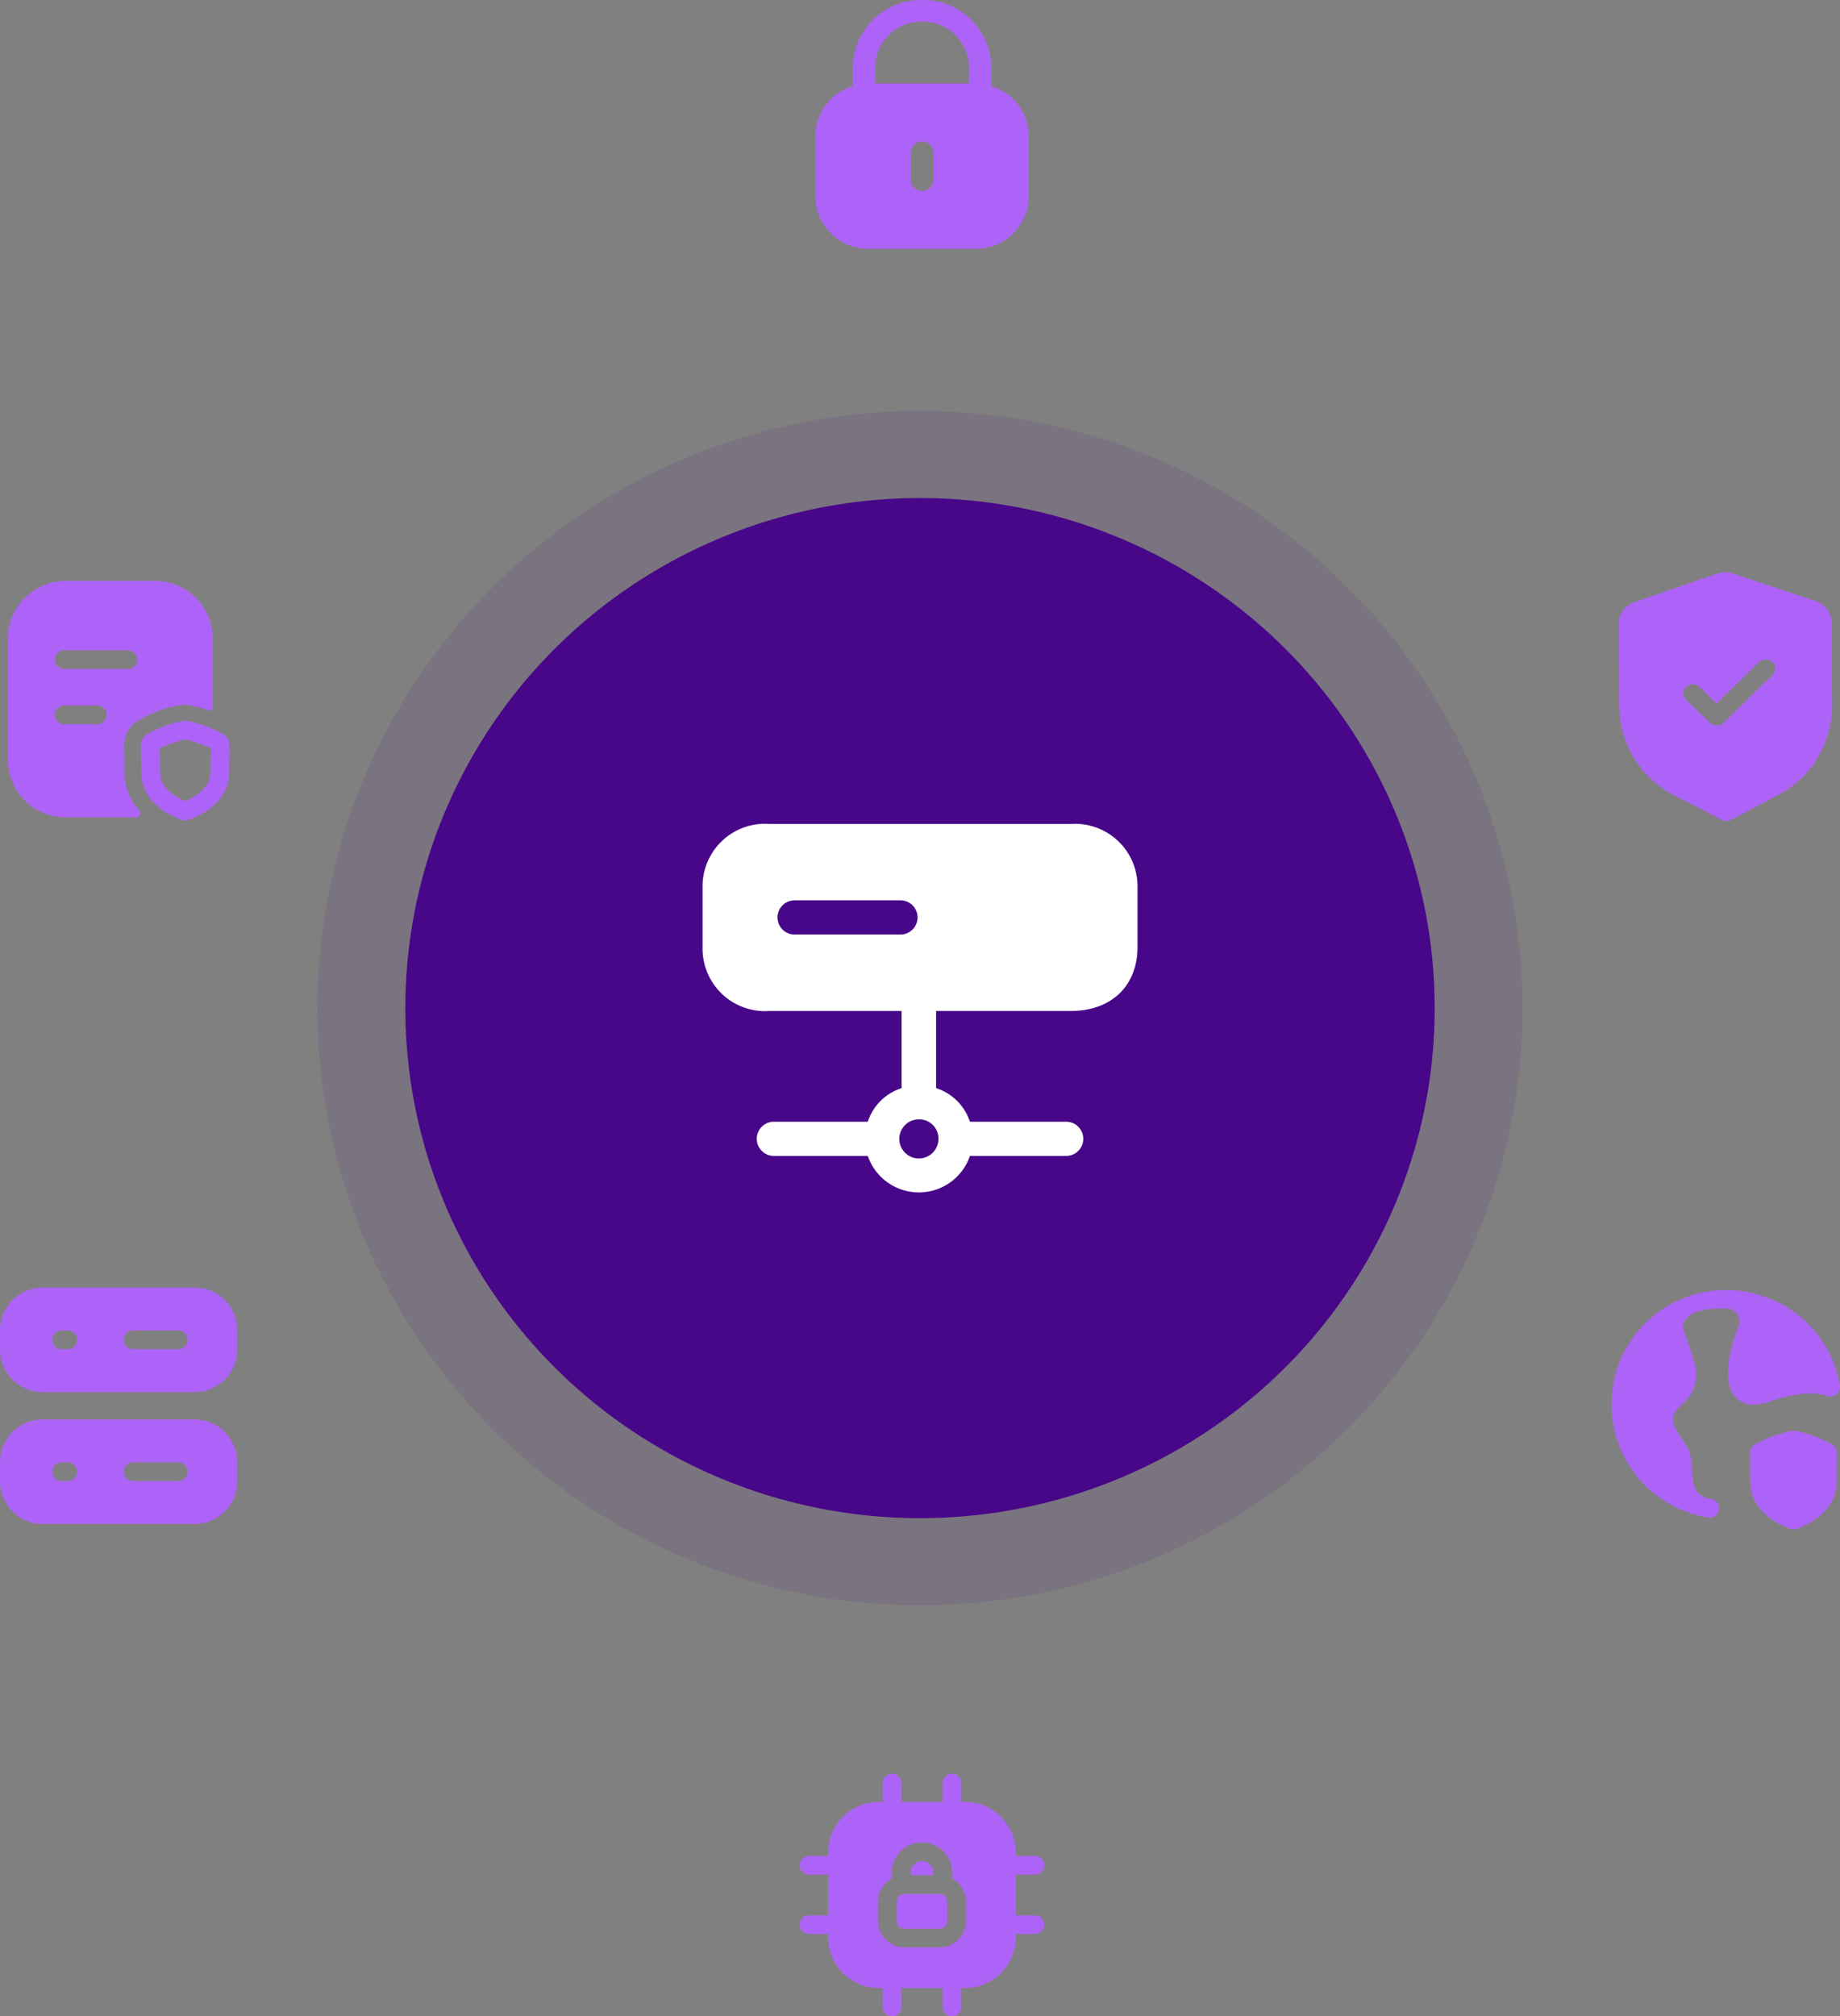
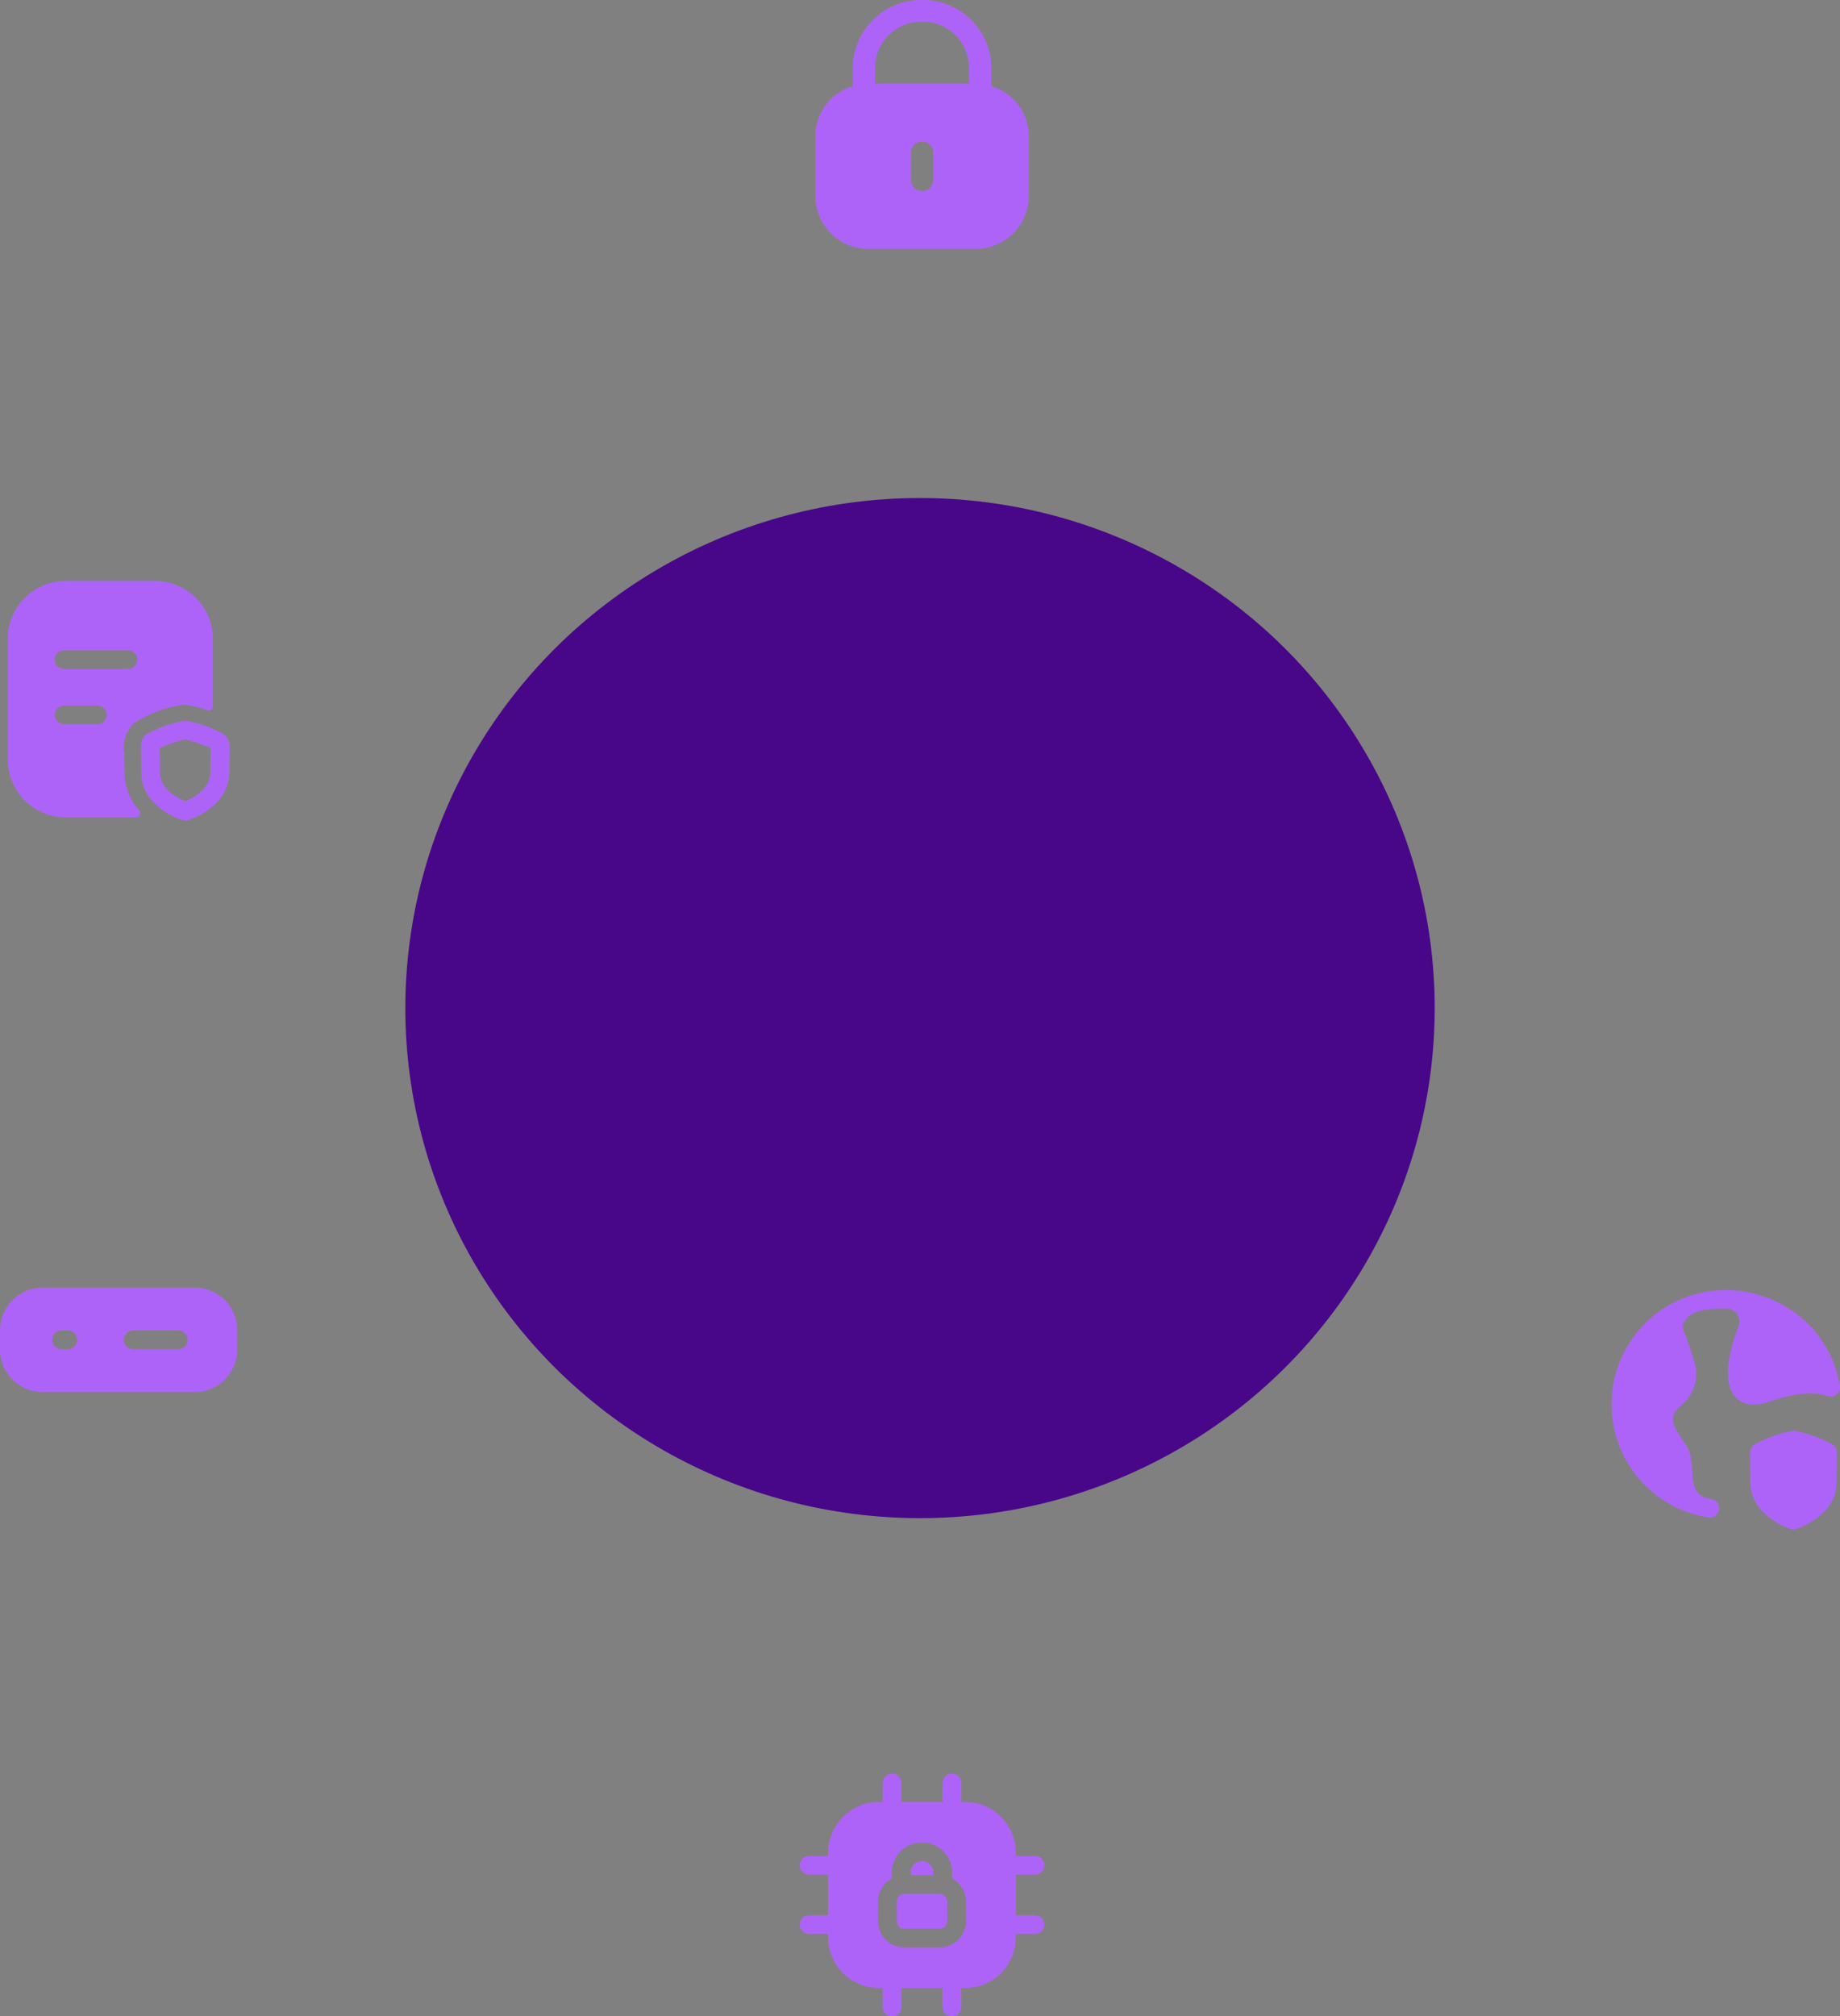
<svg xmlns="http://www.w3.org/2000/svg" width="147.966" height="162.067" viewBox="0 0 147.966 162.067">
  <rect x="0" y="0" width="147.966" height="162.067" fill="#808080" stroke="none" />
  <g id="Group_526" data-name="Group 526" transform="translate(-617.471 -656.966)">
    <g id="Group_47523" data-name="Group 47523" transform="translate(642.27 690)">
-       <ellipse id="Ellipse_134" data-name="Ellipse 134" cx="48.454" cy="48" rx="48.454" ry="48" transform="translate(0.731)" fill="rgba(72,6,137,0.1)" />
      <ellipse id="Ellipse_135" data-name="Ellipse 135" cx="41.388" cy="41" rx="41.388" ry="41" transform="translate(7.797 7)" fill="#480689" />
-       <path id="Path_3772" data-name="Path 3772" d="M50.666,58.5a1.573,1.573,0,1,1-1.573-1.558A1.542,1.542,0,0,1,50.666,58.5ZM47.612,42.087H39.1a1.375,1.375,0,1,1,0-2.75h8.513a1.375,1.375,0,1,1,0,2.75Zm13.7-8.892H37.063A5.023,5.023,0,0,0,31.7,38.329V43.1a5.023,5.023,0,0,0,5.367,5.133H47.705v6.2a4.222,4.222,0,0,0-2.721,2.7H37.434a1.375,1.375,0,1,0,0,2.75h7.551a4.344,4.344,0,0,0,8.217,0h7.736a1.375,1.375,0,1,0,0-2.75H53.2a4.222,4.222,0,0,0-2.721-2.7v-6.2H61.308c3.257,0,5.367-2.017,5.367-5.133V38.329A5.023,5.023,0,0,0,61.308,33.2Z" fill="#fff" fill-rule="evenodd" />
    </g>
    <g id="Group_47524" data-name="Group 47524" transform="translate(614.45 654.966)">
      <path id="Path_3773" data-name="Path 3773" d="M77.151,2a5.489,5.489,0,0,1,5.59,5.4V8.929a4.178,4.178,0,0,1,3.005,3.959v4.937A4.243,4.243,0,0,1,81.439,22H72.9a4.244,4.244,0,0,1-4.309-4.175V12.888a4.179,4.179,0,0,1,3.005-3.959V7.4A5.494,5.494,0,0,1,77.151,2Zm.01,11.384a.879.879,0,0,0-.892.865v2.206a.9.9,0,0,0,1.8,0V14.249A.882.882,0,0,0,77.161,13.384Zm.01-9.645a3.726,3.726,0,0,0-3.785,3.637V8.714h7.56V7.4A3.72,3.72,0,0,0,77.172,3.739Z" fill="#ae63f8" />
-       <path id="Path_3774" data-name="Path 3774" d="M142.349,48.1l6.7,2.227a1.811,1.811,0,0,1,1.261,1.7l.043,6.641a8.2,8.2,0,0,1-2.084,5.5A8.509,8.509,0,0,1,145.823,66l-3.6,1.907a.8.8,0,0,1-.362.09.779.779,0,0,1-.362-.086l-3.635-1.863a8.547,8.547,0,0,1-2.47-1.817,8.2,8.2,0,0,1-2.158-5.474l-.043-6.636a1.814,1.814,0,0,1,1.24-1.711l6.675-2.306A1.924,1.924,0,0,1,142.349,48.1Zm3.2,7.119a.782.782,0,0,0-1.078.006l-3.4,3.32-1.392-1.326a.782.782,0,0,0-1.078.007.716.716,0,0,0,.007,1.039l1.934,1.843a.782.782,0,0,0,1.078-.007l3.936-3.844A.717.717,0,0,0,145.553,55.219Z" fill="#ae63f8" />
-       <path id="Path_3775" data-name="Path 3775" d="M17.356,121.05H13.722a.75.75,0,1,1,0-1.5h3.634a.75.75,0,1,1,0,1.5Zm-8.883,0h-.5a.75.75,0,1,1,0-1.5h.5a.75.75,0,1,1,0,1.5Zm10.2-4.95H6.453a3.426,3.426,0,0,0-3.432,3.4v1.6a3.426,3.426,0,0,0,3.432,3.4H18.668a3.426,3.426,0,0,0,3.432-3.4v-1.6A3.426,3.426,0,0,0,18.668,116.1Z" fill="#ae63f8" fill-rule="evenodd" />
      <path id="Path_3776" data-name="Path 3776" d="M17.356,110.45H13.722a.75.75,0,1,1,0-1.5h3.634a.75.75,0,1,1,0,1.5Zm-8.883,0h-.5a.75.75,0,1,1,0-1.5h.5a.75.75,0,1,1,0,1.5Zm10.2-4.95H6.453a3.426,3.426,0,0,0-3.432,3.4v1.6a3.426,3.426,0,0,0,3.432,3.4H18.668a3.426,3.426,0,0,0,3.432-3.4v-1.6A3.426,3.426,0,0,0,18.668,105.5Z" fill="#ae63f8" fill-rule="evenodd" />
      <path id="Path_3777" data-name="Path 3777" d="M78.563,154.237h-2.8a.626.626,0,0,0-.629.621v1.56a.626.626,0,0,0,.629.62h2.8a.626.626,0,0,0,.63-.62v-1.56A.626.626,0,0,0,78.563,154.237Z" fill="#ae63f8" fill-rule="evenodd" />
      <path id="Path_3778" data-name="Path 3778" d="M80.707,156.418a2.135,2.135,0,0,1-2.144,2.12h-2.8a2.134,2.134,0,0,1-2.143-2.12v-1.56a2.112,2.112,0,0,1,1.116-1.85v-.521a2.4,2.4,0,0,1,2.4-2.379h.029a2.417,2.417,0,0,1,2.425,2.371v.53a2.11,2.11,0,0,1,1.116,1.849Zm5.546-.46H84.709v-3.27h1.544a.75.75,0,1,0,0-1.5H84.7a4.084,4.084,0,0,0-4.238-4.34h-.133v-1.52a.757.757,0,0,0-1.514,0v1.52h-3.3v-1.52a.757.757,0,0,0-1.514,0v1.52h-.133a4.088,4.088,0,0,0-4.245,4.34H68.08a.75.75,0,1,0,0,1.5h1.537v3.27H68.08a.75.75,0,1,0,0,1.5h1.542a4.085,4.085,0,0,0,4.246,4.34H74v1.519a.757.757,0,0,0,1.514,0V161.8h3.3v1.519a.757.757,0,0,0,1.514,0V161.8h.133a4.081,4.081,0,0,0,4.239-4.34h1.548a.75.75,0,1,0,0-1.5Z" fill="#ae63f8" fill-rule="evenodd" />
      <path id="Path_3779" data-name="Path 3779" d="M78.077,152.487a.905.905,0,0,0-.912-.879h-.011a.9.9,0,0,0-.9.892v.237h1.822Z" fill="#ae63f8" fill-rule="evenodd" />
      <path id="Path_3780" data-name="Path 3780" d="M144.748,106.183c-.056-.022-.113-.042-.172-.061l-.133-.045a9.291,9.291,0,0,0-7.058.747,9.2,9.2,0,0,0,3.018,17.155.885.885,0,0,0,.114.008.75.75,0,0,0,.111-1.492c-2.354-.349-.937-2.827-2.069-4.4-1.2-1.664-1.055-2.087-.957-2.368a2.033,2.033,0,0,1,.593-.748,3.23,3.23,0,0,0,.986-3.759c-.2-.751-.452-1.419-.652-1.956-.152-.4-.258-.631-.141-.879.561-1.187,2.2-1.2,3.463-1.192a1.038,1.038,0,0,1,.979,1.414c-.858,2.2-1.271,4.514-.281,5.652a1.918,1.918,0,0,0,1.516.651,3.72,3.72,0,0,0,1.218-.231c2.656-.926,4.079-.683,4.691-.455.014.005.029,0,.044.007a.736.736,0,0,0,.156.025.859.859,0,0,0,.143,0c.015,0,.029,0,.046,0a.872.872,0,0,0,.085-.032.736.736,0,0,0,.15-.057.766.766,0,0,0,.111-.078.7.7,0,0,0,.109-.1.719.719,0,0,0,.078-.124.7.7,0,0,0,.053-.084c0-.015,0-.031.007-.046a.822.822,0,0,0,.023-.139.7.7,0,0,0,0-.158c0-.015,0-.028,0-.042A9.124,9.124,0,0,0,144.748,106.183Z" fill="#ae63f8" fill-rule="evenodd" />
      <path id="Path_3781" data-name="Path 3781" d="M147.247,117a10.008,10.008,0,0,0-3.2,1.15c-.312.316-.309.492-.292,1.334.008.357.018.87.018,1.625,0,2.789,3.189,3.778,3.325,3.819a.518.518,0,0,0,.292,0c.136-.041,3.327-1.03,3.327-3.819,0-.751.01-1.263.017-1.62.018-.859.021-1.038-.293-1.339A9.964,9.964,0,0,0,147.247,117Z" fill="#ae63f8" fill-rule="evenodd" />
      <path id="Path_3782" data-name="Path 3782" d="M10.856,60.212H8.176a.75.75,0,1,1,0-1.5h2.679a.75.75,0,1,1,0,1.5ZM8.178,54.273h5.13a.75.75,0,1,1,0,1.5H8.178a.75.75,0,1,1,0-1.5Zm4.856,9.762c0-.693-.01-1.166-.016-1.494a2.739,2.739,0,0,1,.733-2.372,9.513,9.513,0,0,1,4.083-1.523,8.124,8.124,0,0,1,1.892.448.31.31,0,0,0,.411-.288v-5.49A4.648,4.648,0,0,0,15.473,48.7H8.309a4.647,4.647,0,0,0-4.663,4.621v9.76A4.646,4.646,0,0,0,8.309,67.7H13.97a.341.341,0,0,0,.238-.563A4.63,4.63,0,0,1,13.034,64.035Z" fill="#ae63f8" fill-rule="evenodd" />
      <path id="Path_3783" data-name="Path 3783" d="M19.956,62.524c-.006.34-.016.828-.016,1.546,0,1.383-1.459,2.1-2.025,2.332-.566-.228-2.024-.949-2.024-2.332,0-.719-.01-1.208-.016-1.548,0-.173-.008-.3-.009-.393a14.473,14.473,0,0,1,2.017-.7,13.194,13.194,0,0,1,2.082.693C19.964,62.217,19.959,62.346,19.956,62.524ZM21.121,61.1a9.087,9.087,0,0,0-3.206-1.171,9.158,9.158,0,0,0-3.194,1.159c-.383.377-.378.651-.36,1.462.006.333.016.814.016,1.519,0,2.825,3.184,3.809,3.32,3.849a.759.759,0,0,0,.436,0c.136-.04,3.321-1.024,3.321-3.849,0-.7.009-1.184.016-1.517C21.486,61.741,21.491,61.467,21.121,61.1Z" fill="#ae63f8" fill-rule="evenodd" />
    </g>
  </g>
</svg>